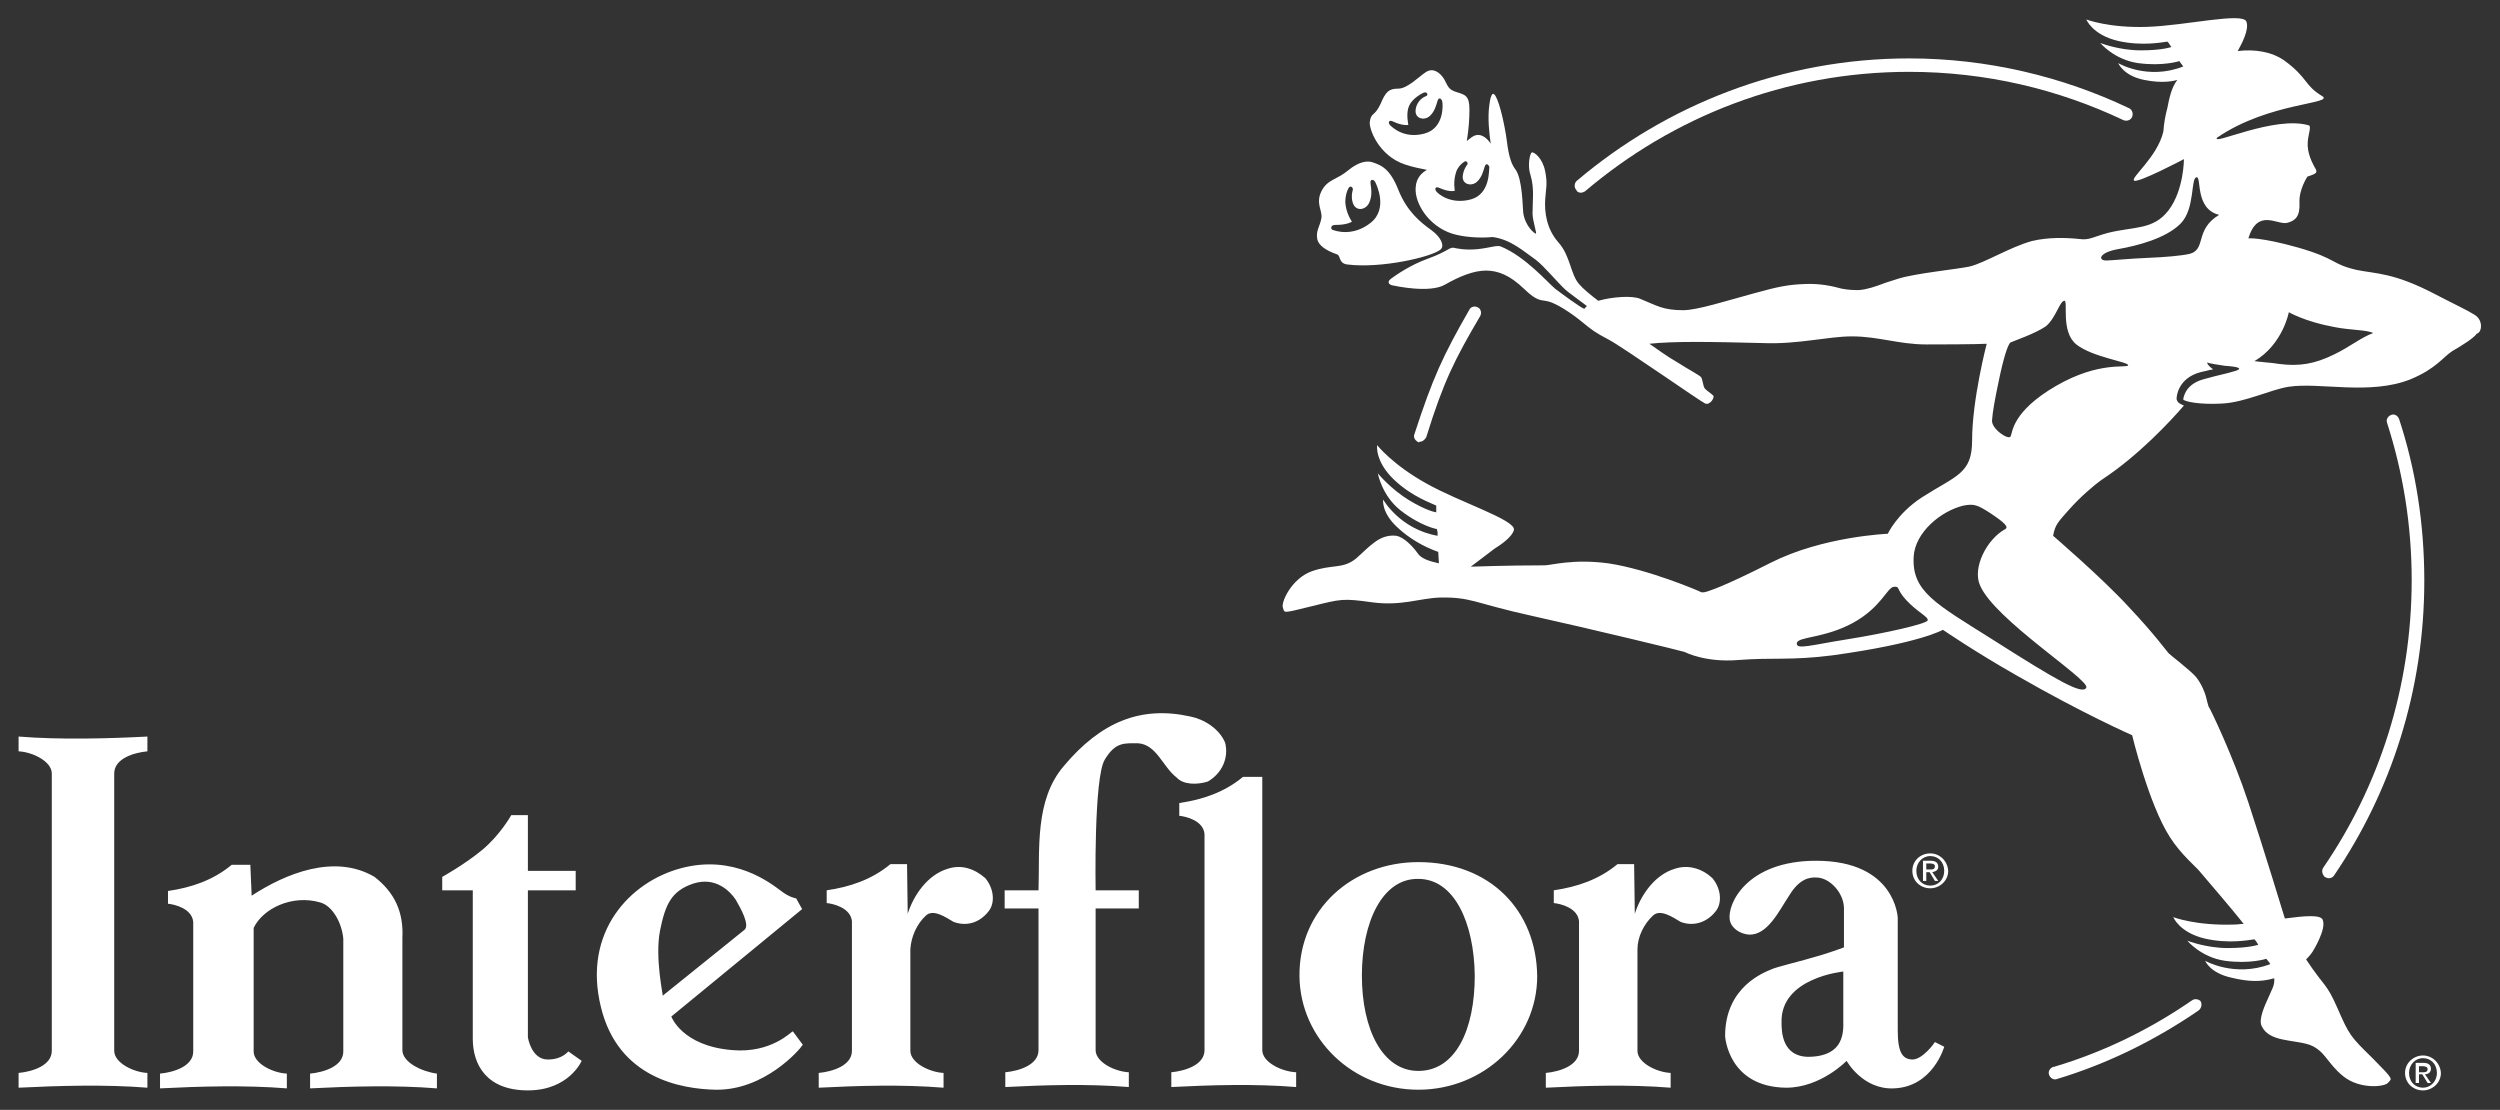
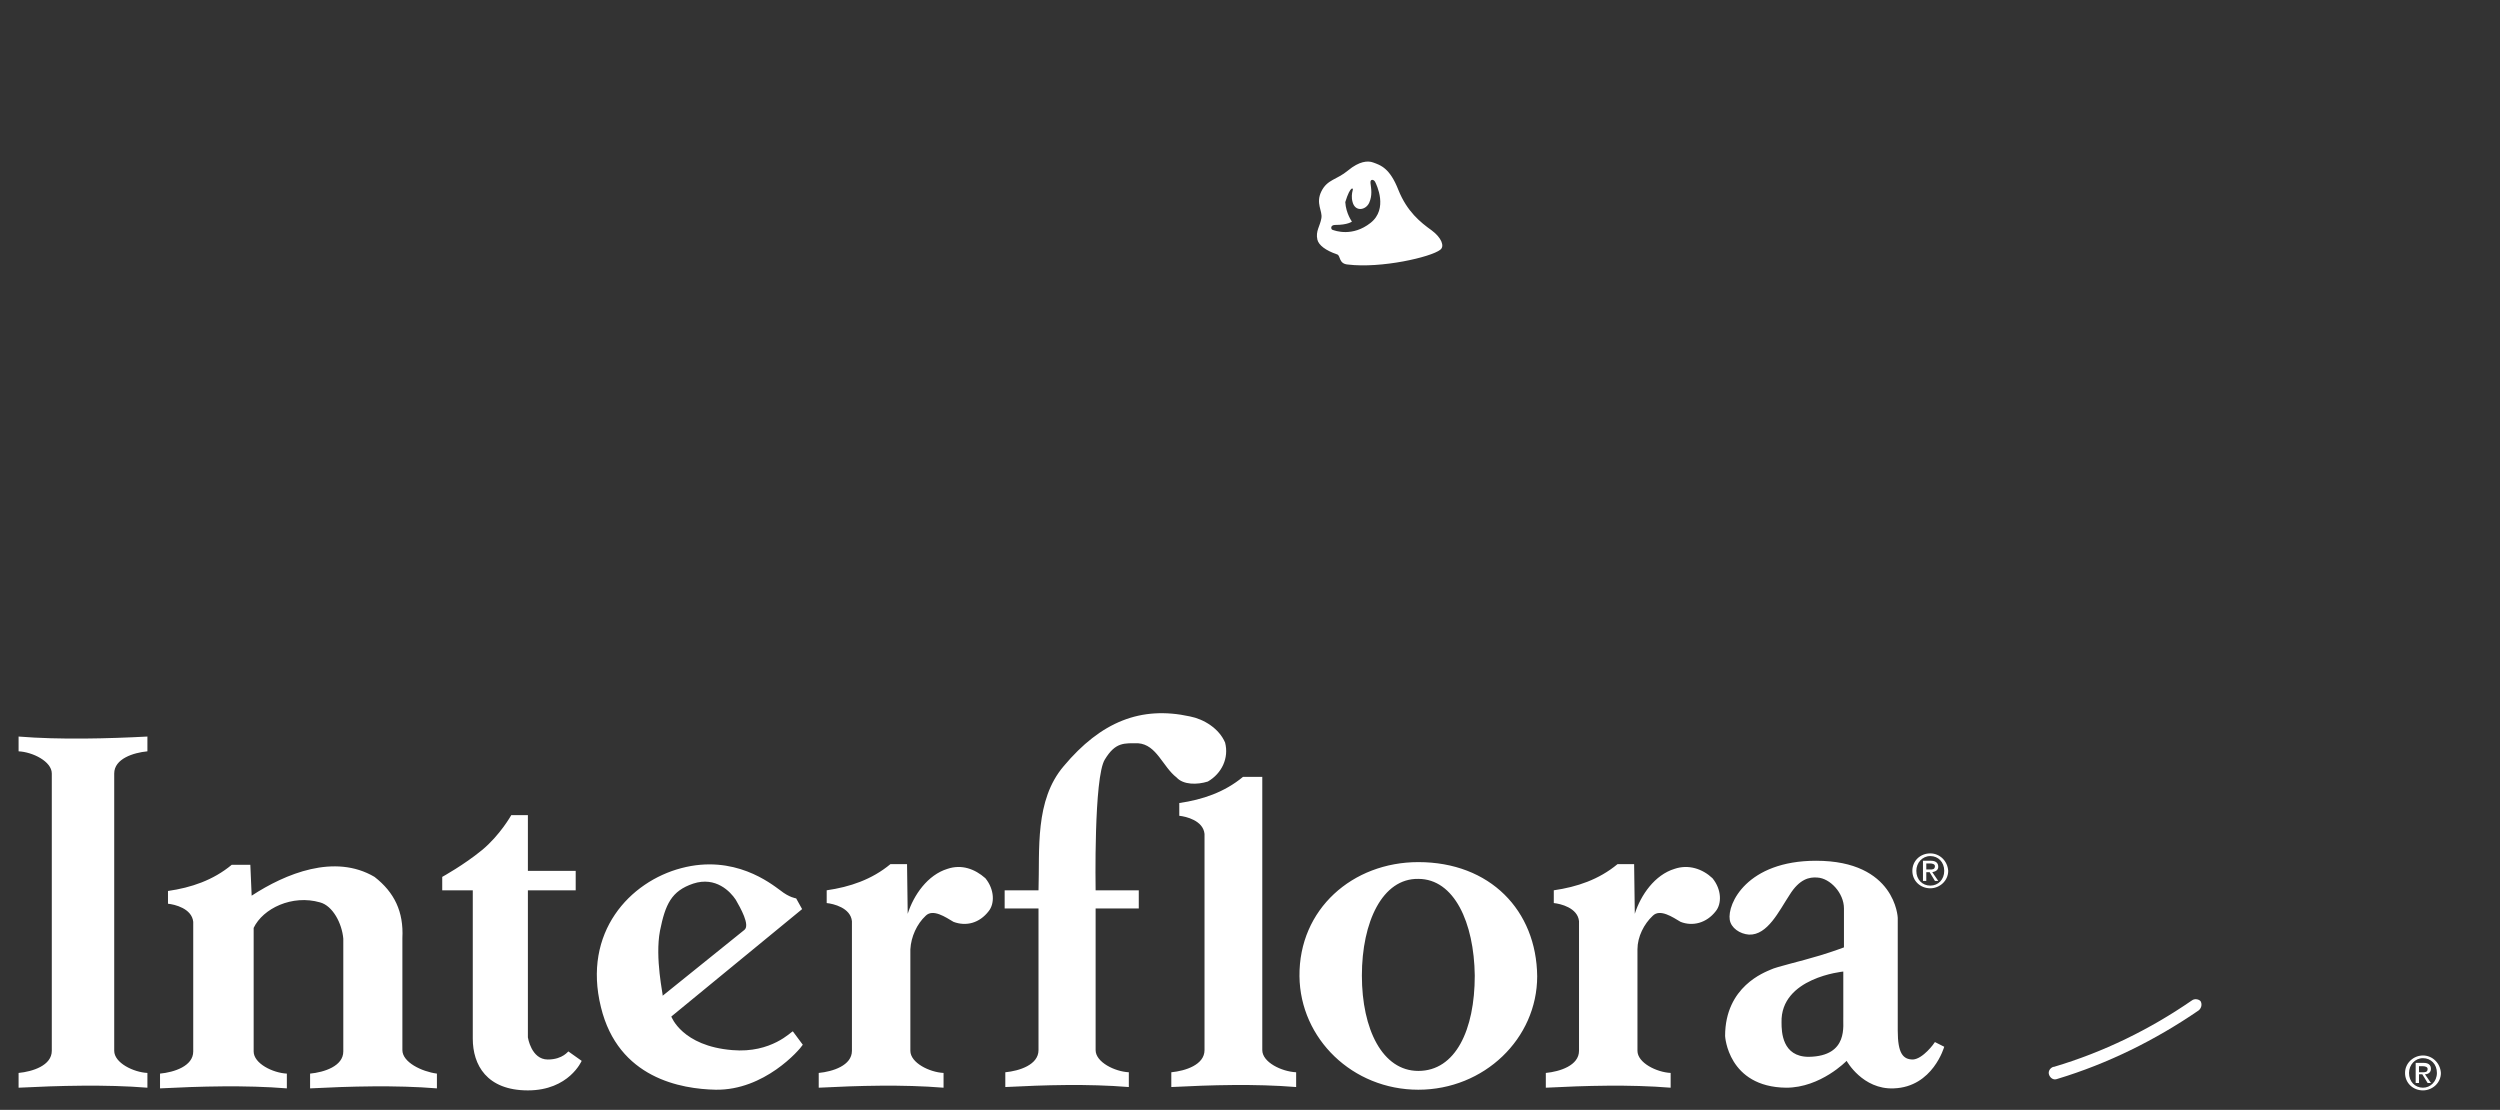
<svg xmlns="http://www.w3.org/2000/svg" width="223" height="99" viewBox="0 0 223 99" fill="none">
  <rect x="0" y="0" width="223" height="99" fill="#333333" stroke="none" />
  <path d="M172.892 77.319C172.892 76.96 172.655 76.78 172.24 76.78H171.529V78.577H171.825V77.799H172.122L172.595 78.577H172.892L172.359 77.799C172.655 77.739 172.892 77.619 172.892 77.319ZM171.825 77.559V77.02H172.181C172.359 77.02 172.595 77.08 172.595 77.26C172.595 77.559 172.359 77.559 172.181 77.559H171.825ZM172.181 76.122C171.292 76.122 170.582 76.78 170.582 77.679C170.582 78.577 171.292 79.236 172.181 79.236C173.01 79.236 173.78 78.577 173.78 77.679C173.721 76.78 173.01 76.122 172.181 76.122ZM172.181 78.996C171.47 78.996 170.937 78.457 170.937 77.679C170.937 76.96 171.47 76.361 172.181 76.361C172.892 76.361 173.425 76.9 173.425 77.679C173.425 78.457 172.892 78.996 172.181 78.996Z" fill="white" />
  <path d="M35.893 93.67V83.668C36.012 81.332 35.182 79.595 33.406 78.218C29.852 76.121 25.469 77.918 22.448 79.895L22.33 77.14H20.671C19.013 78.517 17.058 79.176 14.985 79.475V80.613C15.577 80.673 17.117 81.033 17.236 82.23V93.789C17.236 95.107 15.518 95.646 14.274 95.766V97.083C17.769 96.904 21.915 96.784 25.587 97.083V95.766C24.343 95.706 22.626 94.867 22.626 93.789V82.769C23.455 81.033 26.061 79.775 28.549 80.493C29.674 80.793 30.503 82.35 30.622 83.728V93.789C30.622 95.107 28.904 95.646 27.66 95.766V97.083C31.155 96.904 35.301 96.784 38.973 97.083V95.766C37.611 95.586 35.893 94.748 35.893 93.67ZM48.864 94.508C47.384 94.508 47.088 92.532 47.088 92.532V79.415H51.352V77.679H47.088V72.708H45.607C45.607 72.708 44.6 74.504 43.001 75.822C41.402 77.14 39.447 78.218 39.447 78.218V79.415H42.172V92.651C42.172 94.987 43.415 97.263 47.088 97.263C50.76 97.263 51.885 94.628 51.885 94.628L50.701 93.789C50.701 93.73 50.227 94.508 48.864 94.508ZM65.33 93.67C60.829 93.31 59.881 90.675 59.881 90.675L71.549 81.093L71.016 80.134C71.016 80.134 70.424 80.074 69.595 79.415C68.766 78.817 65.508 76.181 60.77 77.439C56.209 78.637 51.944 83.129 53.603 89.837C55.143 96.185 60.77 97.143 63.85 97.203C68.173 97.263 71.313 93.67 71.609 93.191L70.72 91.993C70.602 91.993 68.825 93.969 65.33 93.67ZM58.874 83.009C59.348 80.673 59.881 79.475 61.836 78.817C63.85 78.158 65.153 79.535 65.627 80.254C66.041 80.973 66.93 82.53 66.397 82.949L59.111 88.818C59.17 88.818 58.401 85.465 58.874 83.009ZM84.521 77.499C82.744 78.038 81.5 79.835 80.967 81.512L80.908 77.08H79.427C77.769 78.457 75.814 79.116 73.741 79.415V80.553C74.333 80.613 75.873 80.973 75.992 82.171V93.73C75.992 95.047 74.274 95.586 73.03 95.706V97.023C76.525 96.844 80.493 96.724 84.165 97.023V95.706C82.922 95.646 81.204 94.808 81.204 93.73V84.686C81.263 83.548 81.796 82.41 82.566 81.691C83.218 81.033 84.343 81.811 85.054 82.23C86.179 82.65 87.364 82.35 88.193 81.272C88.726 80.613 88.726 79.356 87.897 78.338C86.949 77.499 85.765 77.08 84.521 77.499ZM149.377 77.499C147.601 78.038 146.357 79.835 145.824 81.512L145.764 77.08H144.284C142.625 78.457 140.671 79.116 138.598 79.415V80.553C139.19 80.613 140.73 80.973 140.848 82.171V93.73C140.848 95.047 139.131 95.586 137.887 95.706V97.023C141.381 96.844 145.35 96.724 149.022 97.023V95.706C147.778 95.646 146.061 94.808 146.061 93.73V84.686C146.061 83.548 146.653 82.41 147.423 81.691C148.074 81.033 149.2 81.811 149.91 82.23C150.977 82.65 152.22 82.35 153.05 81.272C153.583 80.613 153.583 79.356 152.754 78.338C151.865 77.499 150.621 77.08 149.377 77.499ZM112.596 93.67V73.726V69.294H110.878C109.22 70.671 107.265 71.33 105.192 71.63V72.768C105.784 72.828 107.324 73.187 107.443 74.385V93.67C107.443 94.987 105.725 95.526 104.481 95.646V96.964C107.976 96.784 111.944 96.664 115.616 96.964V95.646C114.313 95.586 112.596 94.748 112.596 93.67ZM107.739 69.713C108.983 68.995 109.634 67.617 109.279 66.24C108.746 64.982 107.384 64.143 106.14 63.904C101.757 62.946 98.203 64.383 94.886 68.336C92.28 71.39 92.754 75.762 92.635 79.415H89.615V81.033H92.635V93.67C92.635 94.987 90.918 95.526 89.674 95.646V96.964C93.168 96.784 97.018 96.664 100.691 96.964V95.646C99.447 95.586 97.729 94.748 97.729 93.67V81.033H101.579V79.415H97.729C97.729 79.415 97.551 69.294 98.558 67.737C99.506 66.18 100.276 66.299 101.52 66.299C103.178 66.419 103.711 68.396 104.955 69.354C105.547 70.013 106.791 70.013 107.739 69.713ZM126.515 76.9C120.651 76.9 115.853 81.093 115.913 87.082C115.972 92.651 120.651 97.203 126.515 97.203C132.378 97.203 137.117 92.651 137.117 87.082C137.058 81.212 132.912 76.9 126.515 76.9ZM126.515 95.526C123.316 95.526 121.48 91.813 121.48 87.022C121.48 82.23 123.316 78.338 126.515 78.397C129.713 78.397 131.49 82.29 131.549 87.022C131.549 91.873 129.832 95.526 126.515 95.526ZM170.641 94.508C169.752 94.508 169.279 93.969 169.279 91.933V81.871C169.279 81.871 169.101 76.78 161.993 76.78C155.833 76.78 154.057 80.613 154.294 82.051C154.412 82.769 155.182 83.308 156.011 83.368C157.67 83.428 158.677 81.272 159.624 79.835C160.513 78.397 161.401 78.218 162.112 78.278C163.237 78.338 164.481 79.655 164.481 81.033V84.506C164.481 84.506 163.533 84.866 162.349 85.225C160.572 85.764 158.44 86.243 157.966 86.483C157.433 86.722 153.879 87.98 153.879 92.412C153.879 92.412 154.116 96.964 159.328 97.023C162.408 97.023 164.718 94.628 164.718 94.628C164.718 94.628 166.139 97.203 168.923 97.083C172.418 96.964 173.425 93.37 173.425 93.37L172.595 92.951C172.536 93.071 171.529 94.448 170.641 94.508ZM164.422 90.675C164.363 91.394 164.955 94.209 161.342 94.269C158.973 94.269 158.913 92.052 158.913 91.214C158.795 87.201 164.422 86.662 164.422 86.662V90.675ZM1.658 65.7V67.018C2.902 67.078 4.62 67.916 4.62 68.995V93.73C4.62 95.047 2.902 95.586 1.658 95.706V97.023C5.153 96.844 9.477 96.724 13.149 97.023V95.706C11.905 95.646 10.188 94.808 10.188 93.73V68.995C10.188 67.677 11.905 67.138 13.149 67.018V65.7C9.714 65.88 5.331 66 1.658 65.7Z" fill="white" />
-   <path d="M126.633 39.408C126.87 39.408 127.107 39.229 127.225 38.989C128.765 34.018 129.772 32.042 132.023 28.209C132.201 27.909 132.082 27.55 131.845 27.43C131.549 27.25 131.194 27.37 131.075 27.61C128.706 31.742 127.818 33.659 126.159 38.749C126.041 39.049 126.278 39.348 126.574 39.468C126.574 39.408 126.574 39.408 126.633 39.408ZM213.997 37.372C213.879 37.072 213.582 36.893 213.286 37.013C212.99 37.132 212.812 37.432 212.931 37.731C214.352 42.163 215.122 46.835 215.122 51.746C215.122 61.269 212.22 70.132 207.245 77.379C207.067 77.619 207.126 77.978 207.363 78.218C207.482 78.278 207.6 78.338 207.719 78.338C207.896 78.338 208.074 78.278 208.193 78.098C213.286 70.612 216.248 61.568 216.248 51.806C216.248 46.715 215.478 41.864 213.997 37.372ZM141.026 17.189C141.144 17.189 141.263 17.129 141.381 17.069C149.2 10.421 159.269 6.408 170.286 6.408C177.156 6.408 183.612 7.965 189.417 10.72C189.713 10.84 190.068 10.72 190.187 10.421C190.305 10.121 190.187 9.762 189.891 9.642C183.968 6.828 177.275 5.21 170.286 5.21C159.032 5.21 148.667 9.343 140.671 16.111C140.434 16.29 140.374 16.709 140.611 16.949C140.671 17.129 140.848 17.189 141.026 17.189Z" fill="white" />
  <path d="M216.84 95.347C216.84 94.987 216.603 94.808 216.189 94.808H215.478V96.604H215.774V95.826H216.07L216.544 96.604H216.84L216.307 95.826C216.603 95.826 216.84 95.646 216.84 95.347ZM215.774 95.646V95.107H216.129C216.307 95.107 216.544 95.167 216.544 95.347C216.544 95.646 216.307 95.646 216.129 95.646H215.774ZM216.129 94.149C215.3 94.149 214.53 94.808 214.53 95.706C214.53 96.604 215.241 97.263 216.129 97.263C216.959 97.263 217.729 96.604 217.729 95.706C217.669 94.808 216.959 94.149 216.129 94.149ZM216.129 97.023C215.419 97.023 214.886 96.484 214.886 95.706C214.886 94.987 215.419 94.388 216.129 94.388C216.84 94.388 217.373 94.927 217.373 95.706C217.373 96.484 216.781 97.023 216.129 97.023Z" fill="white" />
-   <path d="M208.193 31.622C206.475 32.461 205.113 32.7 203.277 32.461C202.566 32.341 202.092 32.341 201.737 32.281C201.5 32.281 201.322 32.221 201.085 32.221C203.632 30.724 204.165 27.849 204.165 27.849C204.165 27.849 205.586 28.688 208.193 29.167C209.673 29.466 211.095 29.407 211.687 29.706C210.562 30.125 209.673 30.904 208.193 31.622ZM195.34 22.639C194.57 22.819 193.089 22.938 191.667 22.998C190.068 23.058 188.291 23.238 187.877 23.238C187.107 23.238 187.225 22.519 188.943 22.22C190.661 21.92 193.207 21.261 194.51 19.944C195.814 18.626 195.399 15.871 195.932 15.811C196.406 15.751 195.754 18.626 197.946 19.165C195.754 20.483 196.82 22.22 195.34 22.639ZM183.375 34.437C179.466 36.713 179.525 38.57 179.348 38.929C179.17 39.288 177.63 38.27 177.689 37.492C177.748 36.713 177.926 35.695 178.282 34.018C178.696 31.982 179.111 30.664 179.348 30.544C179.585 30.425 181.539 29.766 182.487 29.107C183.375 28.388 183.731 26.831 184.145 26.831C184.501 26.831 183.79 29.586 185.211 30.724C186.633 31.862 189.891 32.281 189.831 32.581C189.772 32.88 187.284 32.161 183.375 34.437ZM186.1 61.328C185.804 62.047 183.435 60.67 177.689 57.016C172.655 53.842 170.522 52.764 170.7 49.65C170.819 47.494 173.129 45.577 175.142 45.098C176.09 44.918 176.386 45.038 177.512 45.757C178.874 46.655 179.17 47.014 178.874 47.194C177.215 48.093 175.912 50.668 176.623 52.225C177.926 55.279 186.396 60.61 186.1 61.328ZM171.944 55.339C171.885 55.639 168.212 56.477 164.836 57.016C161.46 57.555 160.216 57.974 160.276 57.376C160.335 56.777 162.704 56.956 165.251 55.579C167.798 54.201 168.331 52.405 168.923 52.345C169.516 52.285 169.101 52.524 170.049 53.543C171.056 54.621 172.062 55.04 171.944 55.339ZM131.194 17.788C129.417 18.267 128.292 17.308 128.114 17.069C127.936 16.829 128.055 16.59 128.41 16.769C129.358 17.189 129.772 17.009 129.772 17.009C129.772 17.009 129.595 16.23 129.891 15.332C130.009 14.973 130.305 14.613 130.602 14.434C130.839 14.254 131.016 14.613 130.839 14.733C130.72 14.913 130.542 15.212 130.483 15.632C130.365 16.47 131.253 16.65 131.727 16.23C132.201 15.811 132.319 15.212 132.438 14.853C132.556 14.494 132.793 14.673 132.852 14.913C132.793 15.092 132.971 17.308 131.194 17.788ZM127.048 11.918C125.271 12.397 124.205 11.379 123.968 11.14C123.79 10.9 123.909 10.661 124.264 10.84C125.152 11.259 125.626 11.14 125.626 11.14C125.626 11.14 125.389 10.121 125.686 9.463C125.982 8.744 126.87 8.325 126.989 8.265C127.344 8.145 127.403 8.504 127.225 8.564C127.048 8.624 126.396 8.924 126.278 9.762C126.159 10.601 127.048 10.78 127.522 10.361C127.995 9.942 128.114 9.343 128.232 8.984C128.351 8.624 128.588 8.804 128.647 9.043C128.706 9.223 128.884 11.439 127.048 11.918ZM220.749 28.089C220.098 27.67 219.032 27.191 217.195 26.232C213.523 24.316 211.983 24.436 210.206 24.076C207.896 23.537 208.548 23.118 205.053 22.1C201.677 21.142 200.552 21.261 200.552 21.261C201.381 18.566 203.099 20.064 203.987 19.884C204.757 19.704 205.172 19.285 205.113 18.087C205.053 16.889 205.823 15.751 205.823 15.751C205.823 15.751 206.416 15.572 206.534 15.452C206.653 15.392 206.653 15.212 206.534 15.033C206.356 14.733 206.001 14.074 205.883 13.356C205.705 12.338 206.179 11.559 206.001 11.2C202.98 10.241 197.176 13.056 197.768 12.278C202.388 9.103 208.311 9.283 207.126 8.564C205.527 7.606 205.883 6.947 203.75 5.39C202.625 4.612 201.144 4.372 199.604 4.552C199.9 4.013 200.67 2.635 200.374 1.916C200.019 1.078 194.984 2.276 191.549 2.396C188.114 2.515 186.1 1.737 186.1 1.737C186.1 1.737 186.633 3.114 188.943 3.653C191.075 4.132 192.852 3.773 193.326 3.713C193.385 3.713 193.681 4.192 193.681 4.192C193.681 4.192 192.911 4.492 190.957 4.492C189.002 4.492 187.344 3.833 187.344 3.833C187.344 3.833 188.588 5.33 190.72 5.63C192.971 5.929 194.392 5.45 194.392 5.45L194.747 5.929C191.549 7.187 188.943 5.63 188.943 5.63C188.943 5.63 189.417 6.768 191.253 7.127C192.971 7.486 194.037 7.187 194.214 7.127C193.681 7.846 193.504 8.744 193.326 9.642C193.148 10.301 193.03 10.96 192.971 11.739C192.437 14.014 190.009 15.871 190.364 16.111C190.72 16.35 194.807 14.194 194.807 14.194C194.807 14.194 194.807 16.949 193.444 18.746C192.082 20.543 190.364 20.183 187.995 20.782C186.692 21.142 186.337 21.441 185.508 21.321C184.323 21.201 182.724 21.142 181.243 21.501C179.288 22.04 176.978 23.477 175.675 23.777C174.55 24.016 170.878 24.376 169.338 24.855L168.212 25.214C167.265 25.573 166.554 25.813 165.843 25.873C165.429 25.873 164.896 25.873 164.303 25.753C163.415 25.514 162.349 25.274 160.986 25.334C159.565 25.394 158.795 25.514 156.426 26.172C153.997 26.831 151.391 27.67 150.147 27.67C148.311 27.67 147.778 27.25 146.297 26.651C145.587 26.352 143.81 26.472 142.566 26.831C141.855 26.292 141.204 25.753 140.848 25.334C140.078 24.436 140.078 22.818 139.012 21.621C137.946 20.423 137.768 18.925 137.828 17.848C137.887 16.769 138.065 16.47 137.828 15.272C137.591 14.074 136.821 13.535 136.643 13.595C136.465 13.655 136.228 14.793 136.525 15.632C136.88 16.829 136.702 17.907 136.702 19.045C136.702 19.704 137.117 20.842 136.998 20.842C136.88 20.842 136.051 20.183 135.873 18.985C135.814 18.506 135.814 15.931 135.162 15.092C134.511 14.254 134.452 12.637 134.333 12.038C133.978 9.882 133.445 8.205 133.148 8.385C133.03 8.445 132.912 8.804 132.852 9.343C132.675 10.541 132.852 11.978 132.971 12.817C132.556 12.158 131.905 11.799 131.312 12.218C131.194 12.278 131.016 12.457 130.839 12.577C131.016 11.559 131.075 10.481 131.075 9.762C131.075 8.504 130.661 8.445 129.891 8.205C129.18 7.965 129.18 7.726 128.825 7.067C128.41 6.408 127.818 6.049 127.225 6.408C126.633 6.768 125.567 7.906 124.738 7.906C123.909 7.906 123.612 8.145 123.139 9.283C122.606 10.421 122.309 10.002 122.191 10.84C122.073 11.439 122.961 13.895 125.33 14.673C126.041 14.913 126.692 15.033 127.285 15.152C126.87 15.392 126.337 15.811 126.278 16.71C126.159 18.147 127.462 20.183 129.535 20.842C130.483 21.142 131.964 21.261 133.148 21.142C134.807 21.381 135.873 22.399 136.998 23.178C137.709 23.717 138.953 25.214 139.605 25.813C139.841 26.053 141.441 27.191 141.559 27.31C141.441 27.37 141.381 27.49 141.322 27.55C140.967 27.43 139.19 26.113 138.716 25.753C138.005 25.154 136.051 22.878 133.859 21.98C133.504 21.86 132.912 22.1 131.845 22.22C130.72 22.339 129.95 22.16 129.654 22.1C129.299 22.04 129.062 22.459 127.403 23.058C125.745 23.657 124.501 24.555 124.086 24.855C123.672 25.154 123.909 25.394 124.205 25.454C124.501 25.514 127.522 26.172 128.884 25.394C130.246 24.615 131.49 24.136 132.556 24.136C133.622 24.136 134.688 24.555 135.932 25.753C137.176 26.951 137.413 26.711 138.124 26.891C138.835 27.071 140.138 27.909 141.085 28.688C142.033 29.466 142.27 29.646 143.514 30.305C144.758 30.964 151.687 35.815 152.102 35.995C152.517 36.174 152.99 35.456 152.813 35.276C152.635 35.096 152.161 34.797 152.043 34.617C151.924 34.437 151.865 33.838 151.747 33.659C151.628 33.479 150.68 33 149.555 32.281C148.726 31.802 147.897 31.203 147.127 30.664C149.318 30.425 152.635 30.485 157.314 30.604C160.394 30.724 163.059 30.005 165.192 30.005C167.561 30.005 169.397 30.724 171.825 30.724C176.268 30.724 177.215 30.664 177.215 30.664C177.215 30.664 175.912 35.635 175.912 39.288C175.912 42.283 174.491 42.403 171.411 44.379C169.219 45.817 168.39 47.613 168.39 47.613C168.331 47.613 162.586 47.853 157.966 50.189C153.464 52.465 152.576 52.644 152.28 52.764C151.924 52.884 151.747 52.824 151.747 52.824C151.687 52.764 147.067 50.788 143.454 50.249C140.315 49.829 138.361 50.428 137.768 50.428C134.452 50.428 131.194 50.548 131.194 50.548L133.326 48.931C133.918 48.572 134.925 47.853 135.044 47.254C135.162 46.356 130.187 44.798 127.225 43.121C124.205 41.445 122.842 39.708 122.842 39.708C122.842 39.708 122.606 41.145 124.382 42.822C125.982 44.319 127.64 44.858 128.114 45.098C128.114 45.098 128.114 45.098 128.114 45.158V45.697C128.055 45.697 127.285 45.577 125.686 44.619C124.027 43.601 122.902 42.223 122.902 42.223C122.902 42.223 123.257 44.2 124.916 45.517C126.752 46.955 128.173 47.194 128.173 47.194L128.232 47.494V47.793C124.856 47.194 123.376 44.559 123.376 44.559C123.376 44.559 123.198 45.697 124.619 47.014C125.626 47.973 126.929 48.751 128.292 49.23L128.351 50.249C127.522 50.069 126.752 49.829 126.456 49.35C125.982 48.691 125.212 47.913 124.56 47.793C123.02 47.613 122.132 48.811 120.947 49.829C119.763 50.788 118.815 50.309 116.979 50.967C115.202 51.626 114.254 53.722 114.432 54.201C114.61 54.681 114.313 54.74 116.979 54.082C119.644 53.423 119.763 53.363 122.369 53.722C124.975 54.082 126.633 53.363 128.41 53.303C131.253 53.243 131.431 53.782 136.584 54.92C141.737 56.058 150.147 58.094 150.266 58.154C150.384 58.214 152.161 59.112 155.063 58.873C158.084 58.633 159.743 58.933 163.474 58.454C171.292 57.376 173.306 56.178 173.306 56.178C173.306 56.178 176.09 58.094 179.881 60.25C185.922 63.724 190.187 65.581 190.187 65.581C190.187 65.581 191.667 71.749 193.563 74.684C194.51 76.181 195.991 77.439 196.169 77.679C197.59 79.356 198.893 80.853 200.137 82.41C199.841 82.41 199.604 82.47 199.308 82.47C195.873 82.59 193.859 81.811 193.859 81.811C193.859 81.811 194.392 83.189 196.702 83.728C198.834 84.207 200.611 83.847 201.085 83.788C201.144 83.788 201.44 84.267 201.44 84.267C201.44 84.267 200.67 84.566 198.716 84.566C196.761 84.566 195.103 83.907 195.103 83.907C195.103 83.907 196.347 85.405 198.479 85.704C200.73 86.004 202.151 85.524 202.151 85.524L202.447 85.884C202.447 85.944 202.507 85.944 202.507 86.004C199.308 87.201 196.702 85.704 196.702 85.704C196.702 85.704 197.117 86.782 199.012 87.201C200.493 87.561 201.618 87.621 202.862 87.261C202.921 87.92 202.625 88.279 202.388 88.878C202.033 89.657 201.44 90.915 201.737 91.514C202.388 92.951 204.52 92.711 206.001 93.191C207.423 93.73 207.541 94.808 209.022 96.005C210.503 97.203 212.812 96.964 213.049 96.544C213.346 96.185 213.582 96.365 211.628 94.388C209.673 92.472 209.555 92.352 208.489 89.897C207.482 87.621 207.423 88.16 205.705 85.584C206.12 85.165 206.297 84.866 206.297 84.866C206.297 84.866 207.541 82.889 207.186 82.051C207.008 81.572 205.586 81.691 203.81 81.931C203.81 81.931 201.914 75.702 200.552 71.57C199.19 67.437 197.117 63.125 196.998 63.005C196.939 62.826 196.82 62.347 196.761 62.107C196.702 61.867 196.406 61.029 195.873 60.37C195.34 59.771 193.622 58.454 193.444 58.274C193.267 58.094 192.26 56.657 189.831 54.082C187.462 51.506 183.138 47.793 183.138 47.793C183.316 46.775 183.612 46.535 184.56 45.457C185.508 44.379 186.751 43.301 187.521 42.762C190.72 40.666 193.622 37.552 194.807 36.174C194.51 36.054 194.274 35.935 194.214 35.755L194.155 35.635V35.515C194.155 35.456 194.214 33.719 196.347 33.18C196.643 33.12 196.88 33.06 197.117 33C197.117 33 197.235 33 197.413 32.94C196.939 32.641 196.82 32.281 196.88 32.341C196.998 32.401 198.064 32.581 198.538 32.641H198.597H198.657C199.367 32.7 200.137 32.82 199.486 33.06C198.301 33.419 198.242 33.359 196.524 33.838C194.807 34.318 194.747 35.635 194.747 35.635C194.866 35.815 196.169 36.114 198.242 35.995C200.315 35.875 202.566 34.737 204.165 34.497C206.89 34.078 211.391 35.276 215.004 33.838C217.314 32.88 217.906 31.862 218.735 31.323C219.565 30.844 220.631 30.185 220.927 29.766C221.401 29.646 221.519 28.568 220.749 28.089Z" fill="white" />
-   <path d="M119.111 20.064C120.236 20.064 120.592 19.764 120.592 19.764C120.592 19.764 120.059 19.045 119.999 18.027C119.999 17.548 120.118 17.069 120.296 16.77C120.473 16.47 120.769 16.77 120.651 17.009C120.592 17.249 120.533 17.608 120.651 18.027C120.888 18.926 121.836 18.746 122.132 18.087C122.428 17.428 122.309 16.829 122.25 16.35C122.191 15.931 122.546 15.991 122.665 16.23C122.783 16.47 123.849 18.626 122.25 19.884C120.651 21.142 119.111 20.602 118.815 20.483C118.696 20.363 118.696 20.064 119.111 20.064ZM117.512 21.381C117.63 21.86 118.223 22.339 119.289 22.699C119.585 22.819 119.407 23.537 120.236 23.597C123.198 23.956 127.64 22.938 128.469 22.279C128.884 21.98 128.588 21.201 127.699 20.543C126.692 19.824 125.508 18.866 124.738 16.949C123.968 14.973 123.139 14.733 122.487 14.494C122.013 14.314 121.243 14.374 120.236 15.212C119.229 16.051 118.4 15.991 117.867 17.069C117.334 18.147 117.986 18.806 117.867 19.465C117.749 20.183 117.334 20.602 117.512 21.381Z" fill="white" />
+   <path d="M119.111 20.064C120.236 20.064 120.592 19.764 120.592 19.764C120.592 19.764 120.059 19.045 119.999 18.027C120.473 16.47 120.769 16.77 120.651 17.009C120.592 17.249 120.533 17.608 120.651 18.027C120.888 18.926 121.836 18.746 122.132 18.087C122.428 17.428 122.309 16.829 122.25 16.35C122.191 15.931 122.546 15.991 122.665 16.23C122.783 16.47 123.849 18.626 122.25 19.884C120.651 21.142 119.111 20.602 118.815 20.483C118.696 20.363 118.696 20.064 119.111 20.064ZM117.512 21.381C117.63 21.86 118.223 22.339 119.289 22.699C119.585 22.819 119.407 23.537 120.236 23.597C123.198 23.956 127.64 22.938 128.469 22.279C128.884 21.98 128.588 21.201 127.699 20.543C126.692 19.824 125.508 18.866 124.738 16.949C123.968 14.973 123.139 14.733 122.487 14.494C122.013 14.314 121.243 14.374 120.236 15.212C119.229 16.051 118.4 15.991 117.867 17.069C117.334 18.147 117.986 18.806 117.867 19.465C117.749 20.183 117.334 20.602 117.512 21.381Z" fill="white" />
  <path d="M195.517 89.238C191.786 91.813 187.64 93.849 183.198 95.167H183.138C182.842 95.287 182.665 95.586 182.783 95.886C182.901 96.185 183.198 96.365 183.494 96.245C188.054 94.867 192.26 92.771 196.11 90.136C196.347 89.956 196.465 89.597 196.287 89.297C196.11 89.118 195.754 89.058 195.517 89.238Z" fill="white" />
</svg>